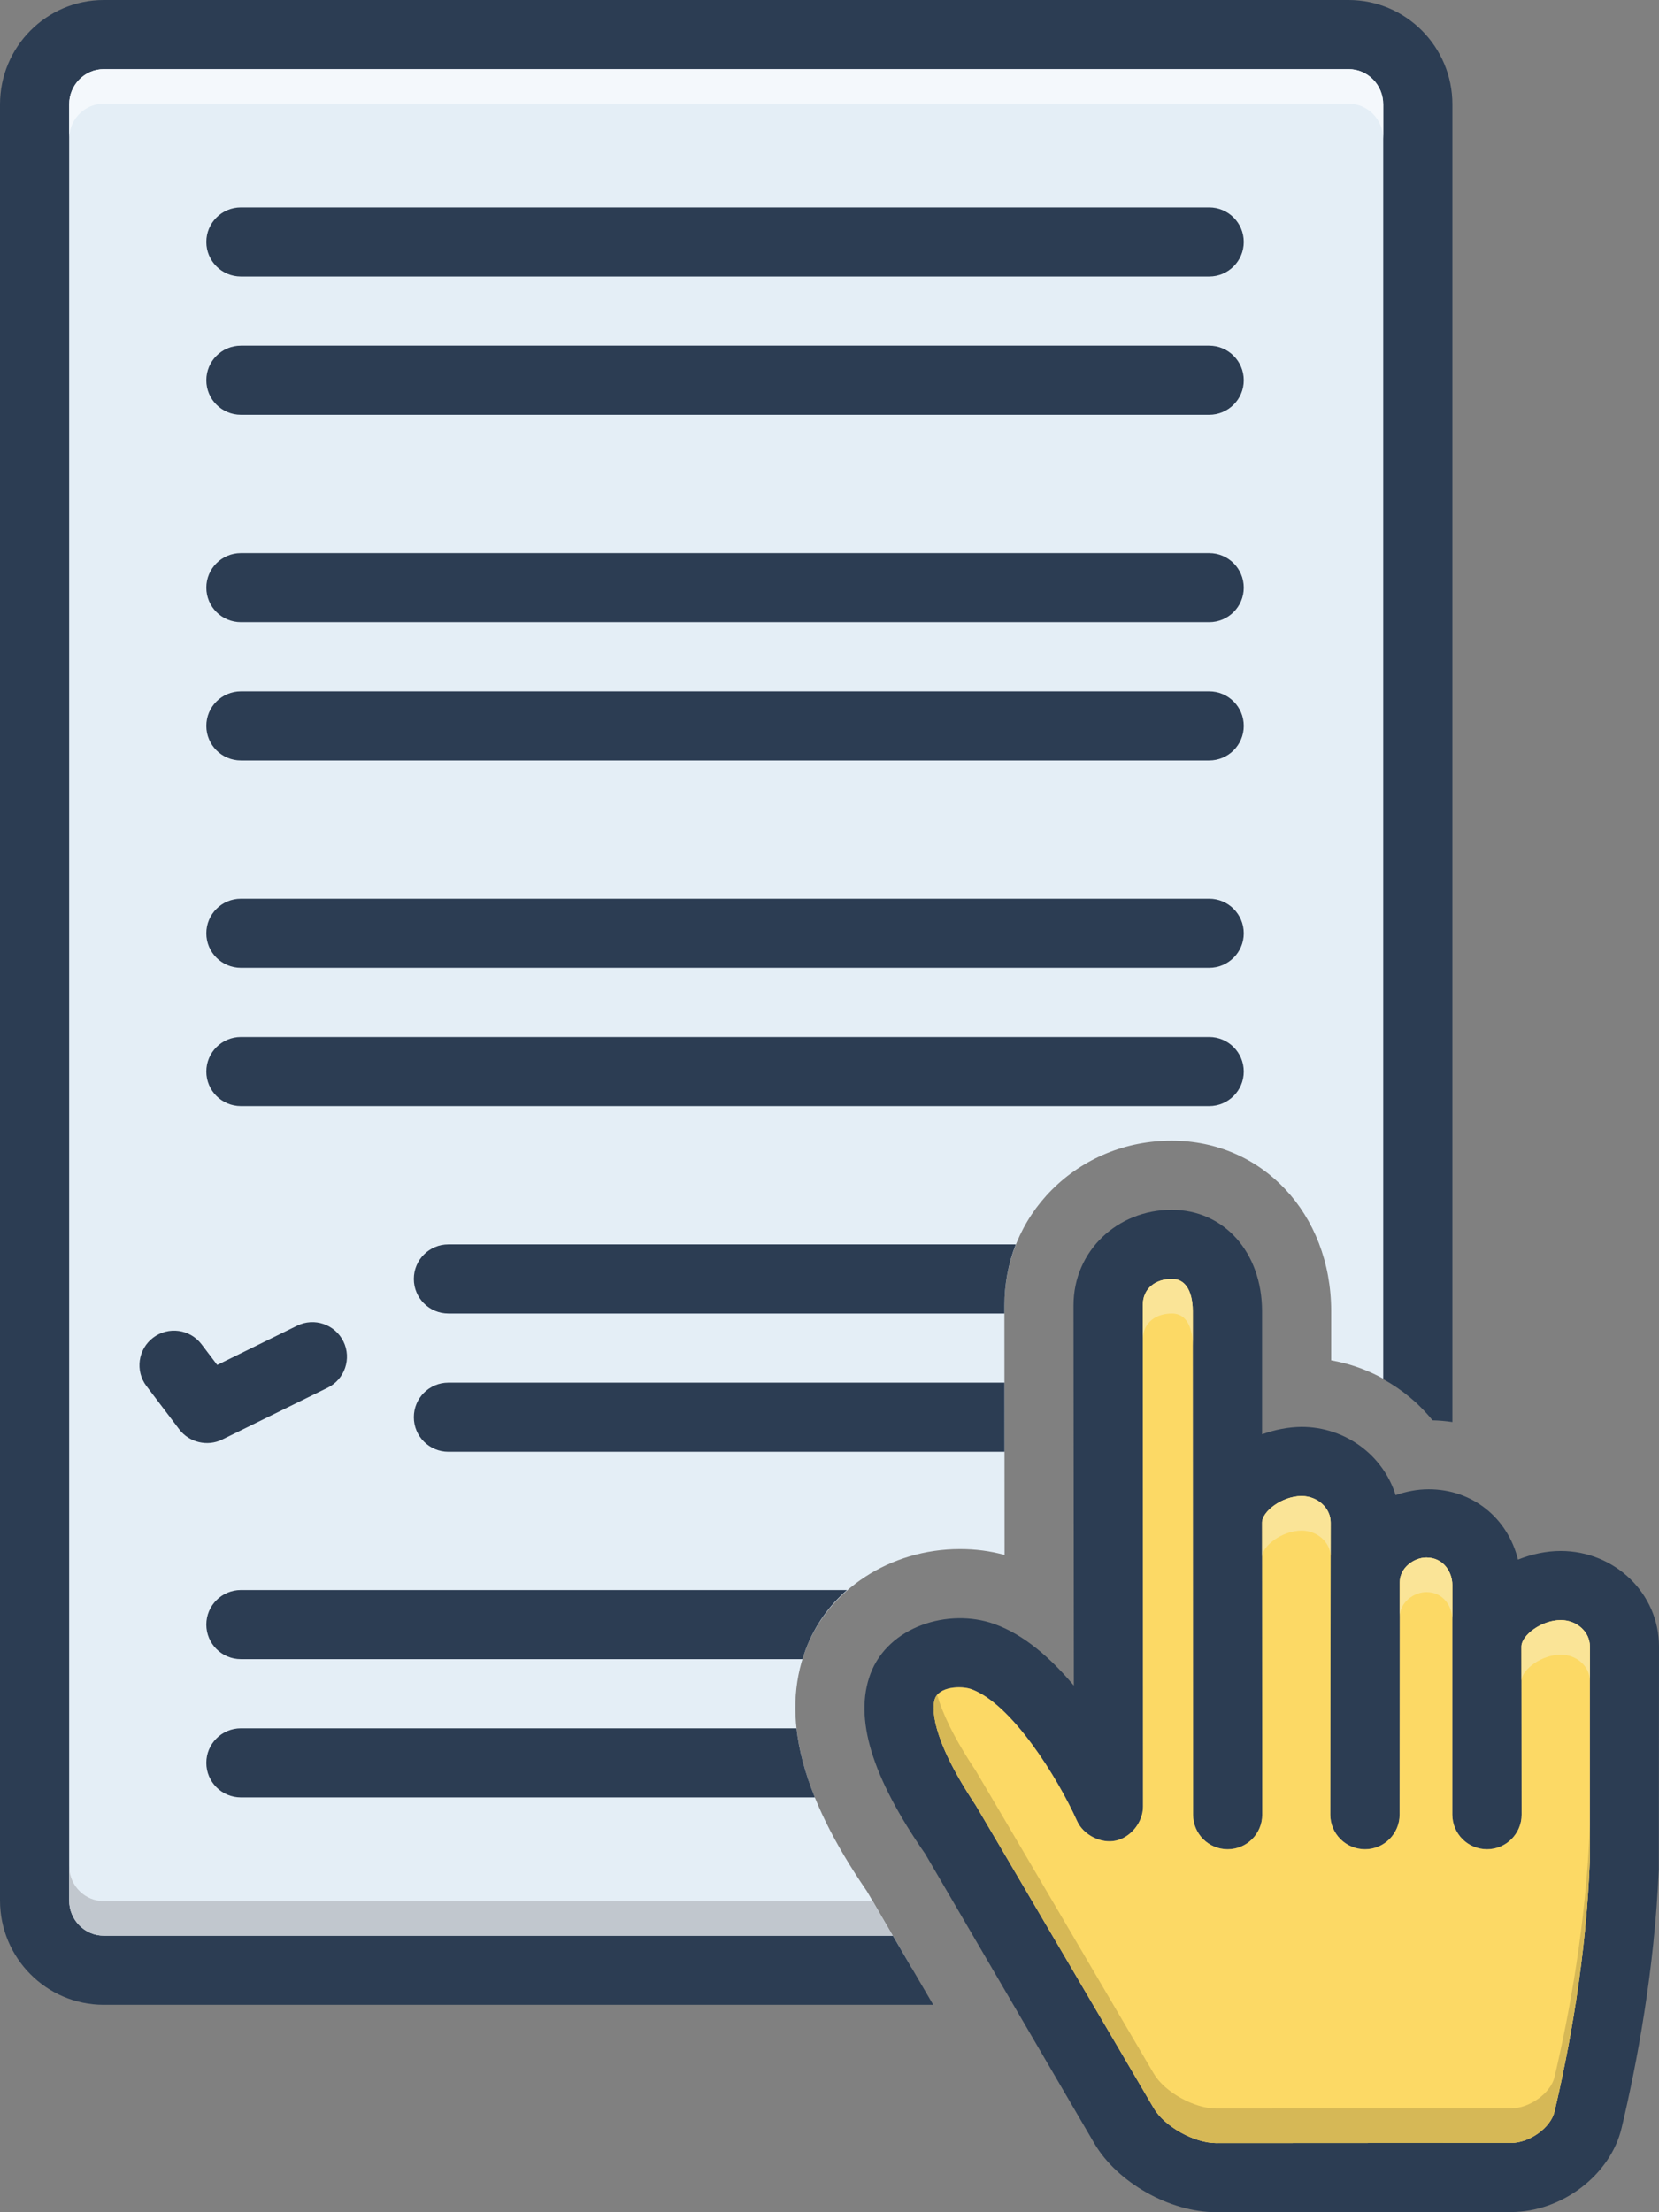
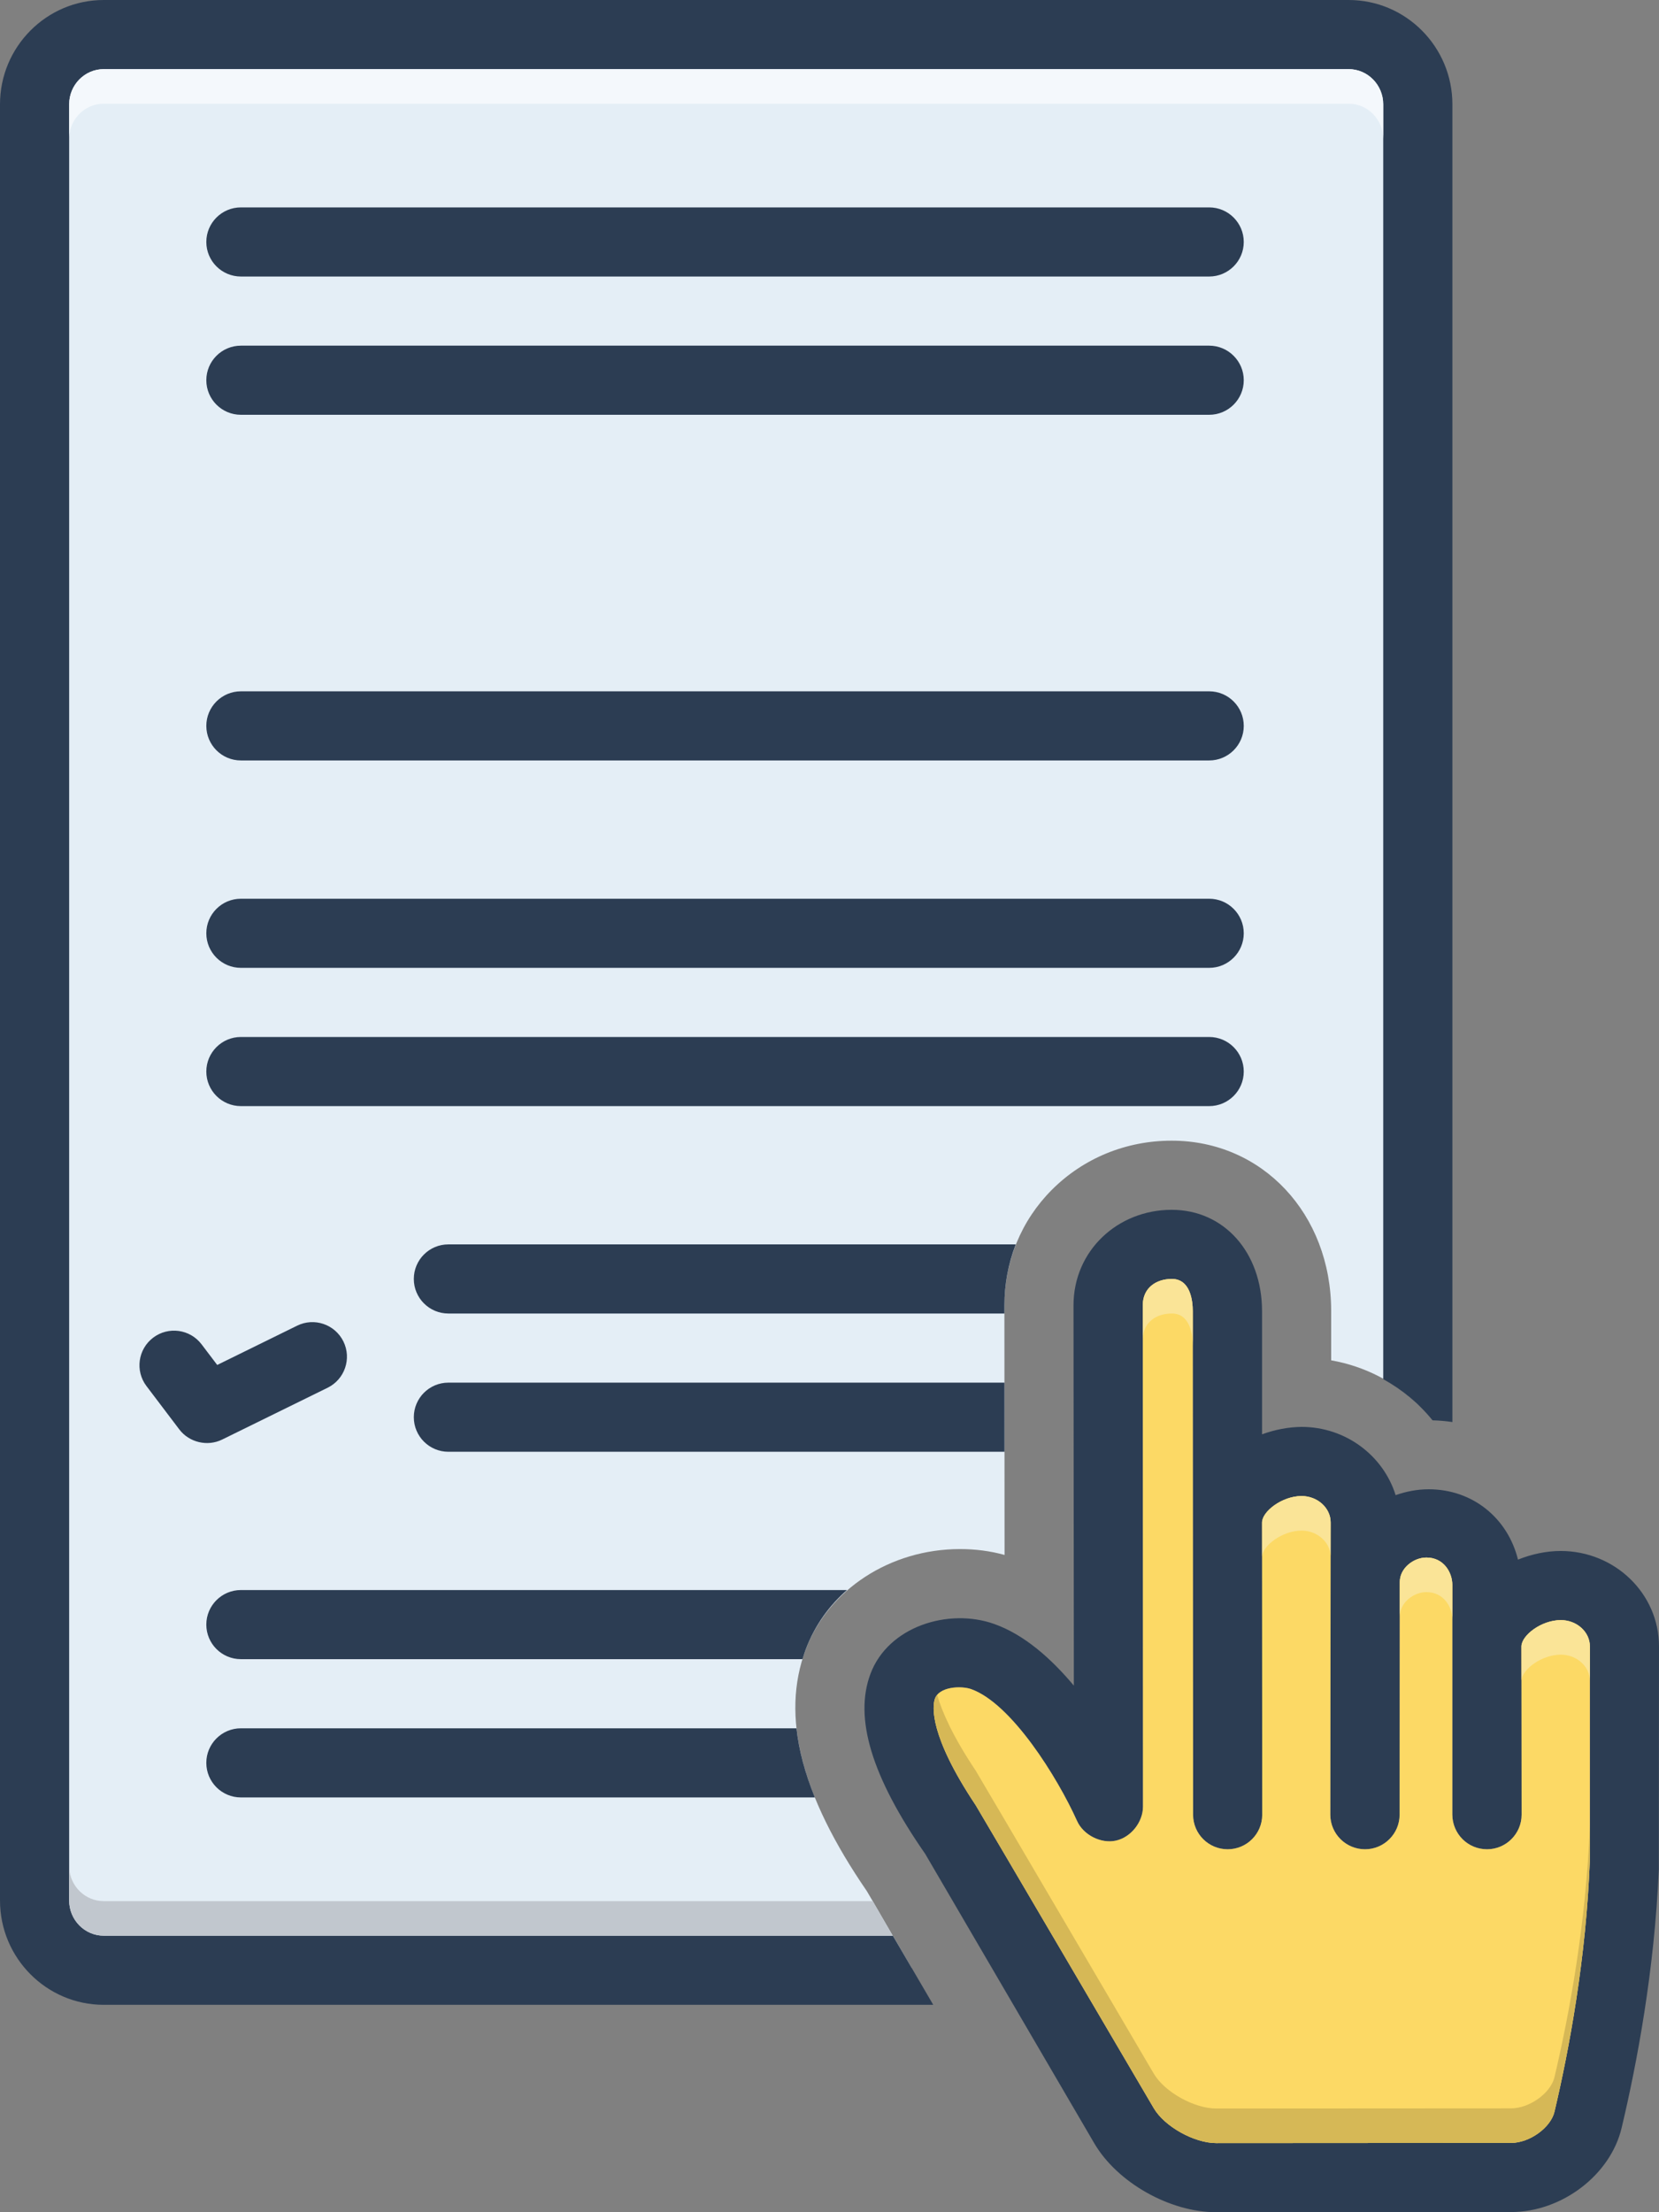
<svg xmlns="http://www.w3.org/2000/svg" height="2560.0" preserveAspectRatio="xMidYMid meet" version="1.0" viewBox="1040.0 720.0 1920.0 2560.0" width="1920.0" zoomAndPan="magnify">
  <rect x="1040.0" y="720.0" width="1920.0" height="2560.0" fill="#808080" stroke="none" />
  <g>
    <g>
      <path d="M 2687.609 825.004 L 2687.609 2267.598 L 2681.809 2345.797 C 2654.398 2319.199 2619.398 2301 2580.609 2294.199 L 2580.609 2236.996 C 2580.41 2124.598 2501 2039.996 2396.004 2039.996 C 2343.211 2039.996 2294.012 2060.199 2257.406 2096.797 C 2222.008 2132.195 2202.406 2179.801 2202.406 2230.598 L 2202.602 2519.398 C 2186 2514.801 2168.797 2512.598 2151 2512.598 C 2070.398 2512.598 1998.594 2559.398 1972.402 2628.996 C 1943.602 2705.797 1966.801 2797.199 2043.207 2908.398 L 2050 2920 L 2073.199 2960 L 2073.398 2960 L 2095.207 2997.598 L 1162.402 2997.598 C 1095 2997.598 1100 2916.598 1100 2916.598 L 1077.602 832.391 L 1130 762.395 L 2572.406 762.395 L 2687.609 825.004" fill="#e4eef6" />
    </g>
    <g>
      <path d="M 2439.422 960 L 1318.828 960 C 1296.699 960 1278.789 977.906 1278.789 1000.008 C 1278.789 1022.09 1296.699 1039.992 1318.828 1039.992 L 2439.422 1039.992 C 2461.484 1039.992 2479.426 1022.09 2479.426 1000.008 C 2479.426 977.906 2461.484 960 2439.422 960" fill="#2c3d53" />
    </g>
    <g>
      <path d="M 2439.41 1120 L 1318.828 1120 C 1296.699 1120 1278.789 1137.918 1278.789 1160.004 C 1278.789 1182.09 1296.699 1200.004 1318.828 1200.004 L 2439.41 1200.004 C 2461.48 1200.004 2479.43 1182.09 2479.43 1160.004 C 2479.43 1137.918 2461.48 1120 2439.41 1120" fill="#2c3d53" />
    </g>
    <g>
-       <path d="M 2439.406 1360.004 L 1318.824 1360.004 C 1296.699 1360.004 1278.789 1377.918 1278.789 1400.008 C 1278.789 1422.102 1296.699 1439.996 1318.824 1439.996 L 2439.406 1439.996 C 2461.48 1439.996 2479.426 1422.102 2479.426 1400.008 C 2479.426 1377.918 2461.48 1360.004 2439.406 1360.004" fill="#2c3d53" />
-     </g>
+       </g>
    <g>
      <path d="M 2439.402 1520.004 L 1318.824 1520.004 C 1296.699 1520.004 1278.789 1537.91 1278.789 1560.004 C 1278.789 1582.094 1296.699 1600.004 1318.824 1600.004 L 2439.402 1600.004 C 2461.48 1600.004 2479.434 1582.094 2479.434 1560.004 C 2479.434 1537.91 2461.48 1520.004 2439.402 1520.004" fill="#2c3d53" />
    </g>
    <g>
      <path d="M 2439.406 1760.016 L 1318.824 1760.016 C 1296.695 1760.016 1278.785 1777.918 1278.785 1800.004 C 1278.785 1822.09 1296.695 1840.008 1318.824 1840.008 L 2439.406 1840.008 C 2461.477 1840.008 2479.426 1822.09 2479.426 1800.004 C 2479.426 1777.918 2461.477 1760.016 2439.406 1760.016" fill="#2c3d53" />
    </g>
    <g>
      <path d="M 2479.426 1960.012 C 2479.426 1937.926 2461.477 1920.004 2439.406 1920.004 L 1318.824 1920.004 C 1296.695 1920.004 1278.785 1937.926 1278.785 1960.012 C 1278.785 1982.098 1296.695 2000 1318.824 2000 L 2439.406 2000 C 2461.477 2000 2479.426 1982.098 2479.426 1960.012" fill="#2c3d53" />
    </g>
    <g>
      <path d="M 1297.047 2385.895 L 1419.18 2325.898 C 1439 2316.148 1447.164 2292.172 1437.438 2272.352 C 1427.656 2252.535 1403.715 2244.293 1383.852 2254.098 L 1291.391 2299.539 L 1273.316 2275.715 C 1260.004 2258.102 1234.906 2254.602 1217.285 2267.949 C 1199.652 2281.281 1196.176 2306.359 1209.508 2323.969 L 1247.5 2374.129 C 1258.906 2389.199 1280.102 2394.242 1297.047 2385.895" fill="#2c3d53" />
    </g>
    <g>
      <path d="M 1558.938 2160.012 C 1536.809 2160.012 1518.922 2177.91 1518.922 2200.012 C 1518.922 2222.102 1536.809 2240.004 1558.938 2240.004 L 2202.434 2240.004 L 2202.434 2230.637 C 2202.395 2205.941 2206.988 2182.086 2215.578 2160.012 L 1558.938 2160.012" fill="#2c3d53" />
    </g>
    <g>
      <path d="M 1160.059 2960 C 1137.988 2960 1120.039 2941.727 1120.039 2919.277 L 1120.039 840.715 C 1120.039 818.277 1137.988 800.008 1160.059 800.008 L 2600.82 800.008 C 2622.875 800.008 2640.844 818.277 2640.844 840.715 L 2640.844 2315.984 C 2662.855 2328.156 2682.277 2344.277 2697.91 2363.617 C 2705.719 2363.797 2713.344 2364.512 2720.891 2365.598 L 2720.891 840.715 C 2720.891 774.148 2667.023 720 2600.82 720 L 1160.059 720 C 1093.848 720 1040 774.148 1040 840.715 L 1040 2919.277 C 1040 2985.84 1093.848 3040 1160.059 3040 L 2120.066 3040 L 2073.324 2960 L 1160.059 2960" fill="#2c3d53" />
    </g>
    <g>
      <path d="M 2846.191 2514.801 C 2829.793 2514.801 2812.797 2518.402 2796.801 2524.801 C 2784.996 2477 2744.59 2443.398 2693.398 2443.398 C 2679.996 2443.398 2667.195 2446.004 2655.191 2450.199 C 2640.992 2404.598 2597.59 2371.203 2546.199 2371.203 C 2531 2371.398 2515.398 2374.402 2500.598 2379.801 L 2500.598 2237 C 2500.398 2169.195 2456.598 2120 2396 2120 C 2333.605 2120 2282.395 2167.199 2282.395 2230.602 L 2282.793 2670.602 C 2256.809 2639.602 2225.594 2611.602 2190.398 2599.199 C 2137.789 2580.602 2068.004 2602 2047.395 2657 C 2028.199 2708.199 2048.793 2776.199 2110.805 2865.398 L 2306.402 3200.199 C 2333.004 3245.602 2393.605 3280 2447.594 3280 L 2788.789 3279.801 C 2847.59 3279.801 2903.996 3236.801 2916.797 3182.199 C 2934.395 3108.199 2954.805 3000.203 2959.797 2883 C 2959.797 2881.797 2960 2625.203 2960 2625.203 C 2960 2564.199 2909.008 2514.801 2846.191 2514.801 M 2880.008 2871.801 C 2875.793 2985.801 2856 3091.801 2839 3163.797 C 2834.59 3182.199 2810.199 3199.801 2788.789 3199.801 L 2447.594 3200 C 2422.004 3200 2387.793 3180.801 2375.406 3159.801 C 2375.406 3159.801 2171.805 2813 2169.188 2809 C 2115.398 2728.398 2119.195 2695 2121.793 2686.402 C 2126.406 2671.602 2152.191 2670.602 2163.797 2674.602 C 2210.594 2691.199 2263.801 2776.797 2286.406 2827 C 2293.598 2843.398 2314.191 2853.801 2331.406 2850 C 2348.805 2846.199 2362.805 2828.602 2362.805 2810.602 C 2362.805 2810.602 2362.605 2230.801 2362.605 2230.602 C 2362.406 2210.801 2377.605 2200 2396.199 2200 C 2417.992 2200 2420.406 2226.004 2420.406 2237.199 L 2420.789 2820 C 2420.789 2842.199 2438.801 2860 2460.793 2860 C 2483.004 2860 2500.801 2842 2500.801 2820 L 2500.598 2481.797 C 2500.801 2469 2523.59 2451.398 2546.199 2451.203 C 2564.793 2451.203 2579.992 2465 2579.992 2481.797 L 2579.594 2820 C 2579.594 2842 2597.59 2860 2619.797 2860 C 2641.789 2860 2659.805 2842 2659.805 2820 C 2659.805 2820 2660.004 2551.203 2660.004 2550.801 C 2660.004 2534.398 2676.203 2522.402 2690.801 2522.402 C 2710.996 2522.402 2720.801 2539.801 2720.801 2554.004 L 2720.801 2820 C 2721 2842.199 2738.797 2860 2760.988 2860 C 2782.996 2860 2800.992 2842 2800.992 2820 L 2800.793 2625.203 C 2800.992 2612.402 2823.801 2594.801 2846.395 2594.801 C 2864.805 2594.801 2880.008 2608.398 2880.008 2625.203 L 2880.008 2871.801" fill="#2c3d53" />
    </g>
    <g>
      <path d="M 2880 2625.203 L 2880 2871.801 C 2875.793 2985.801 2856.004 3091.801 2839.008 3163.797 C 2834.59 3182.199 2810.207 3199.801 2788.793 3199.801 L 2447.594 3200 C 2421.988 3200 2387.801 3180.801 2375.398 3159.801 C 2375.398 3159.801 2171.801 2813 2169.203 2809 C 2115.402 2728.398 2119.203 2695 2121.801 2686.402 C 2126.395 2671.602 2152.188 2670.602 2163.797 2674.602 C 2210.602 2691.199 2263.801 2776.801 2286.402 2827 C 2293.59 2843.398 2314.191 2853.801 2331.402 2850 C 2348.805 2846.199 2362.801 2828.602 2362.801 2810.602 C 2362.801 2810.602 2362.605 2230.797 2362.605 2230.602 C 2362.395 2210.797 2377.605 2200 2396.195 2200 C 2417.996 2200 2420.398 2226.008 2420.398 2237.199 L 2420.789 2820 C 2420.789 2842.203 2438.793 2860 2460.789 2860 C 2483 2860 2500.793 2842 2500.793 2820 L 2500.598 2481.801 C 2500.793 2469 2523.602 2451.398 2546.199 2451.203 C 2564.805 2451.203 2580 2465 2580 2481.801 L 2579.594 2820 C 2579.594 2842 2597.598 2860 2619.793 2860 C 2641.789 2860 2659.793 2842 2659.793 2820 C 2659.793 2820 2660.004 2551.203 2660.004 2550.801 C 2660.004 2534.402 2676.191 2522.402 2690.801 2522.402 C 2710.996 2522.402 2720.805 2539.801 2720.805 2554.004 L 2720.805 2820 C 2720.996 2842.203 2738.789 2860 2761 2860 C 2782.996 2860 2801 2842 2801 2820 L 2800.789 2625.203 C 2801 2612.402 2823.793 2594.801 2846.391 2594.801 C 2864.805 2594.801 2880 2608.402 2880 2625.203" fill="#fcd965" />
    </g>
    <g>
      <path d="M 2202.48 2320.004 L 1558.953 2320.004 C 1536.82 2320.004 1518.93 2337.906 1518.93 2360 C 1518.93 2382.094 1536.82 2399.996 1558.953 2399.996 L 2202.52 2399.996 L 2202.48 2320.004" fill="#2c3d53" />
    </g>
    <g>
      <path d="M 2020.254 2560.004 L 1318.828 2560.004 C 1296.707 2560.004 1278.785 2577.914 1278.785 2600 C 1278.785 2622.086 1296.707 2639.996 1318.828 2639.996 L 1968.73 2639.996 C 1969.898 2636.266 1971.039 2632.547 1972.402 2628.891 C 1983.48 2599.543 2000.82 2576.949 2020.254 2560.004" fill="#2c3d53" />
    </g>
    <g>
      <path d="M 1318.82 2720 C 1296.703 2720 1278.781 2737.91 1278.781 2760.004 C 1278.781 2782.098 1296.703 2800.004 1318.82 2800.004 L 1983.043 2800.004 C 1971.656 2771.914 1964.512 2745.27 1961.777 2720 L 1318.82 2720" fill="#2c3d53" />
    </g>
    <g>
      <path d="M 1120.039 2881.035 L 1120.039 2919.277 C 1120.039 2941.727 1137.984 2960 1160.055 2960 L 2073.195 2960 L 2049.996 2920 L 1160 2920 C 1138.598 2920 1120.98 2902.777 1120.039 2881.035" fill="#c1c7ce" />
    </g>
    <g>
-       <path d="M 1120 2879.199 L 1120 2919.199 C 1120 2941.801 1138 2960 1160 2960 L 1160.059 2960 C 1137.988 2960 1120.039 2941.73 1120.039 2919.281 L 1120.039 2881.031 C 1120.012 2880.422 1120 2879.809 1120 2879.199" fill="#5f6f7f" />
-     </g>
+       </g>
    <g>
      <path d="M 2600.816 800 L 1160.059 800 C 1137.988 800 1120.039 818.277 1120.039 840.719 L 1120.039 878.961 C 1120.98 857.227 1138.598 840.012 1160 840.012 L 2600.793 840.012 C 2622.801 840.012 2640.805 858.207 2640.805 880.805 L 2640.805 840.797 C 2640.805 818.199 2622.801 800 2600.793 800" fill="#f4f8fc" />
    </g>
    <g>
      <path d="M 2600.793 800 L 1160 800 C 1138 800 1120 818.199 1120 840.797 L 1120 880.805 C 1120 880.195 1120.012 879.57 1120.039 878.961 L 1120.039 840.719 C 1120.039 818.277 1137.988 800 1160.059 800 L 2600.816 800 C 2600.793 800 2600.793 800 2600.793 800" fill="#929ea9" />
    </g>
    <g>
-       <path d="M 2362.605 2230.688 C 2362.605 2231.992 2362.605 2246.355 2362.605 2269.793 C 2362.605 2269.562 2362.621 2269.344 2362.621 2269.113 C 2362.605 2246.094 2362.605 2231.977 2362.605 2230.688" fill="#8e9690" />
-     </g>
+       </g>
    <g>
      <path d="M 2396.199 2199.992 C 2377.742 2199.992 2362.641 2210.625 2362.598 2230.137 C 2362.598 2230.285 2362.598 2230.449 2362.609 2230.598 C 2362.609 2230.598 2362.609 2230.625 2362.609 2230.699 C 2362.609 2231.992 2362.609 2246.098 2362.609 2269.113 C 2363.16 2250.152 2378.219 2239.996 2396.199 2239.996 C 2417.996 2239.996 2420.402 2265.996 2420.402 2277.191 L 2420.402 2237.203 C 2420.402 2225.992 2417.996 2199.992 2396.199 2199.992" fill="#fae497" />
    </g>
    <g>
-       <path d="M 2546.203 2451.203 C 2523.602 2451.402 2500.793 2469 2500.602 2481.797 C 2500.793 2469 2523.602 2451.402 2546.203 2451.203 C 2564.801 2451.203 2579.996 2465 2579.996 2481.797 L 2579.949 2520.125 C 2579.98 2520.547 2579.996 2520.973 2579.996 2521.402 L 2579.996 2481.797 C 2579.996 2465 2564.801 2451.203 2546.203 2451.203" fill="#8e9690" />
-     </g>
+       </g>
    <g>
      <path d="M 2500.602 2481.801 L 2500.602 2521.605 C 2500.602 2521.453 2500.602 2521.305 2500.617 2521.156 L 2500.602 2481.801" fill="#8e9690" />
    </g>
    <g>
      <path d="M 2546.203 2451.203 C 2523.602 2451.402 2500.793 2469 2500.602 2481.797 L 2500.617 2521.152 C 2501.535 2508.395 2524.059 2491.398 2546.203 2491.203 C 2564.121 2491.203 2579.016 2504.109 2579.949 2520.125 L 2579.996 2481.797 C 2579.996 2465 2564.801 2451.203 2546.203 2451.203" fill="#fae497" />
    </g>
    <g>
      <path d="M 2690.801 2522.402 C 2676.195 2522.402 2660.004 2534.402 2660.004 2550.801 C 2660.004 2550.801 2660.004 2566.801 2660.004 2590.801 C 2660.004 2574.398 2676.195 2562.402 2690.801 2562.402 C 2710.996 2562.402 2720.797 2579.801 2720.797 2594.004 L 2720.797 2554.004 C 2720.797 2539.801 2710.996 2522.402 2690.801 2522.402" fill="#fae497" />
    </g>
    <g>
      <path d="M 2800.812 2625.199 L 2800.812 2664.797 C 2800.812 2664.613 2800.828 2664.43 2800.844 2664.242 L 2800.812 2625.199" fill="#8e9690" />
    </g>
    <g>
      <path d="M 2846.391 2594.801 C 2823.793 2594.801 2801 2612.402 2800.789 2625.203 L 2800.844 2664.246 C 2802.043 2651.512 2824.324 2634.801 2846.391 2634.801 C 2864.805 2634.801 2880 2648.402 2880 2665.203 L 2880 2625.203 C 2880 2608.402 2864.805 2594.801 2846.391 2594.801" fill="#fae497" />
    </g>
    <g>
      <path d="M 2122.637 2684.293 C 2122.309 2684.941 2122.023 2685.645 2121.789 2686.402 C 2121.188 2688.406 2120.523 2691.742 2120.523 2696.703 C 2120.523 2691.742 2121.188 2688.406 2121.789 2686.402 C 2122.023 2685.672 2122.309 2684.969 2122.637 2684.293" fill="#5f6150" />
    </g>
    <g>
      <path d="M 2124.59 2681.402 C 2123.848 2682.27 2123.176 2683.219 2122.648 2684.293 C 2122.312 2684.961 2122.027 2685.664 2121.801 2686.402 C 2121.199 2688.402 2120.527 2691.738 2120.527 2696.699 C 2120.543 2713.074 2127.914 2747.133 2169.203 2809 C 2171.801 2813 2375.398 3159.801 2375.398 3159.801 C 2387.801 3180.801 2421.988 3200 2447.594 3200 L 2788.793 3199.801 C 2810.207 3199.801 2834.59 3182.199 2839.008 3163.797 C 2856.004 3091.801 2875.793 2985.801 2880 2871.801 L 2880 2831.801 C 2875.793 2945.801 2856.004 3051.801 2839.008 3123.801 C 2834.59 3142.199 2810.207 3159.801 2788.793 3159.801 L 2447.594 3160 C 2421.988 3160 2387.801 3140.801 2375.398 3119.801 C 2375.398 3119.801 2171.801 2773 2169.203 2769 C 2142.594 2729.199 2130.191 2700.801 2124.59 2681.402" fill="#d6b856" />
    </g>
  </g>
</svg>